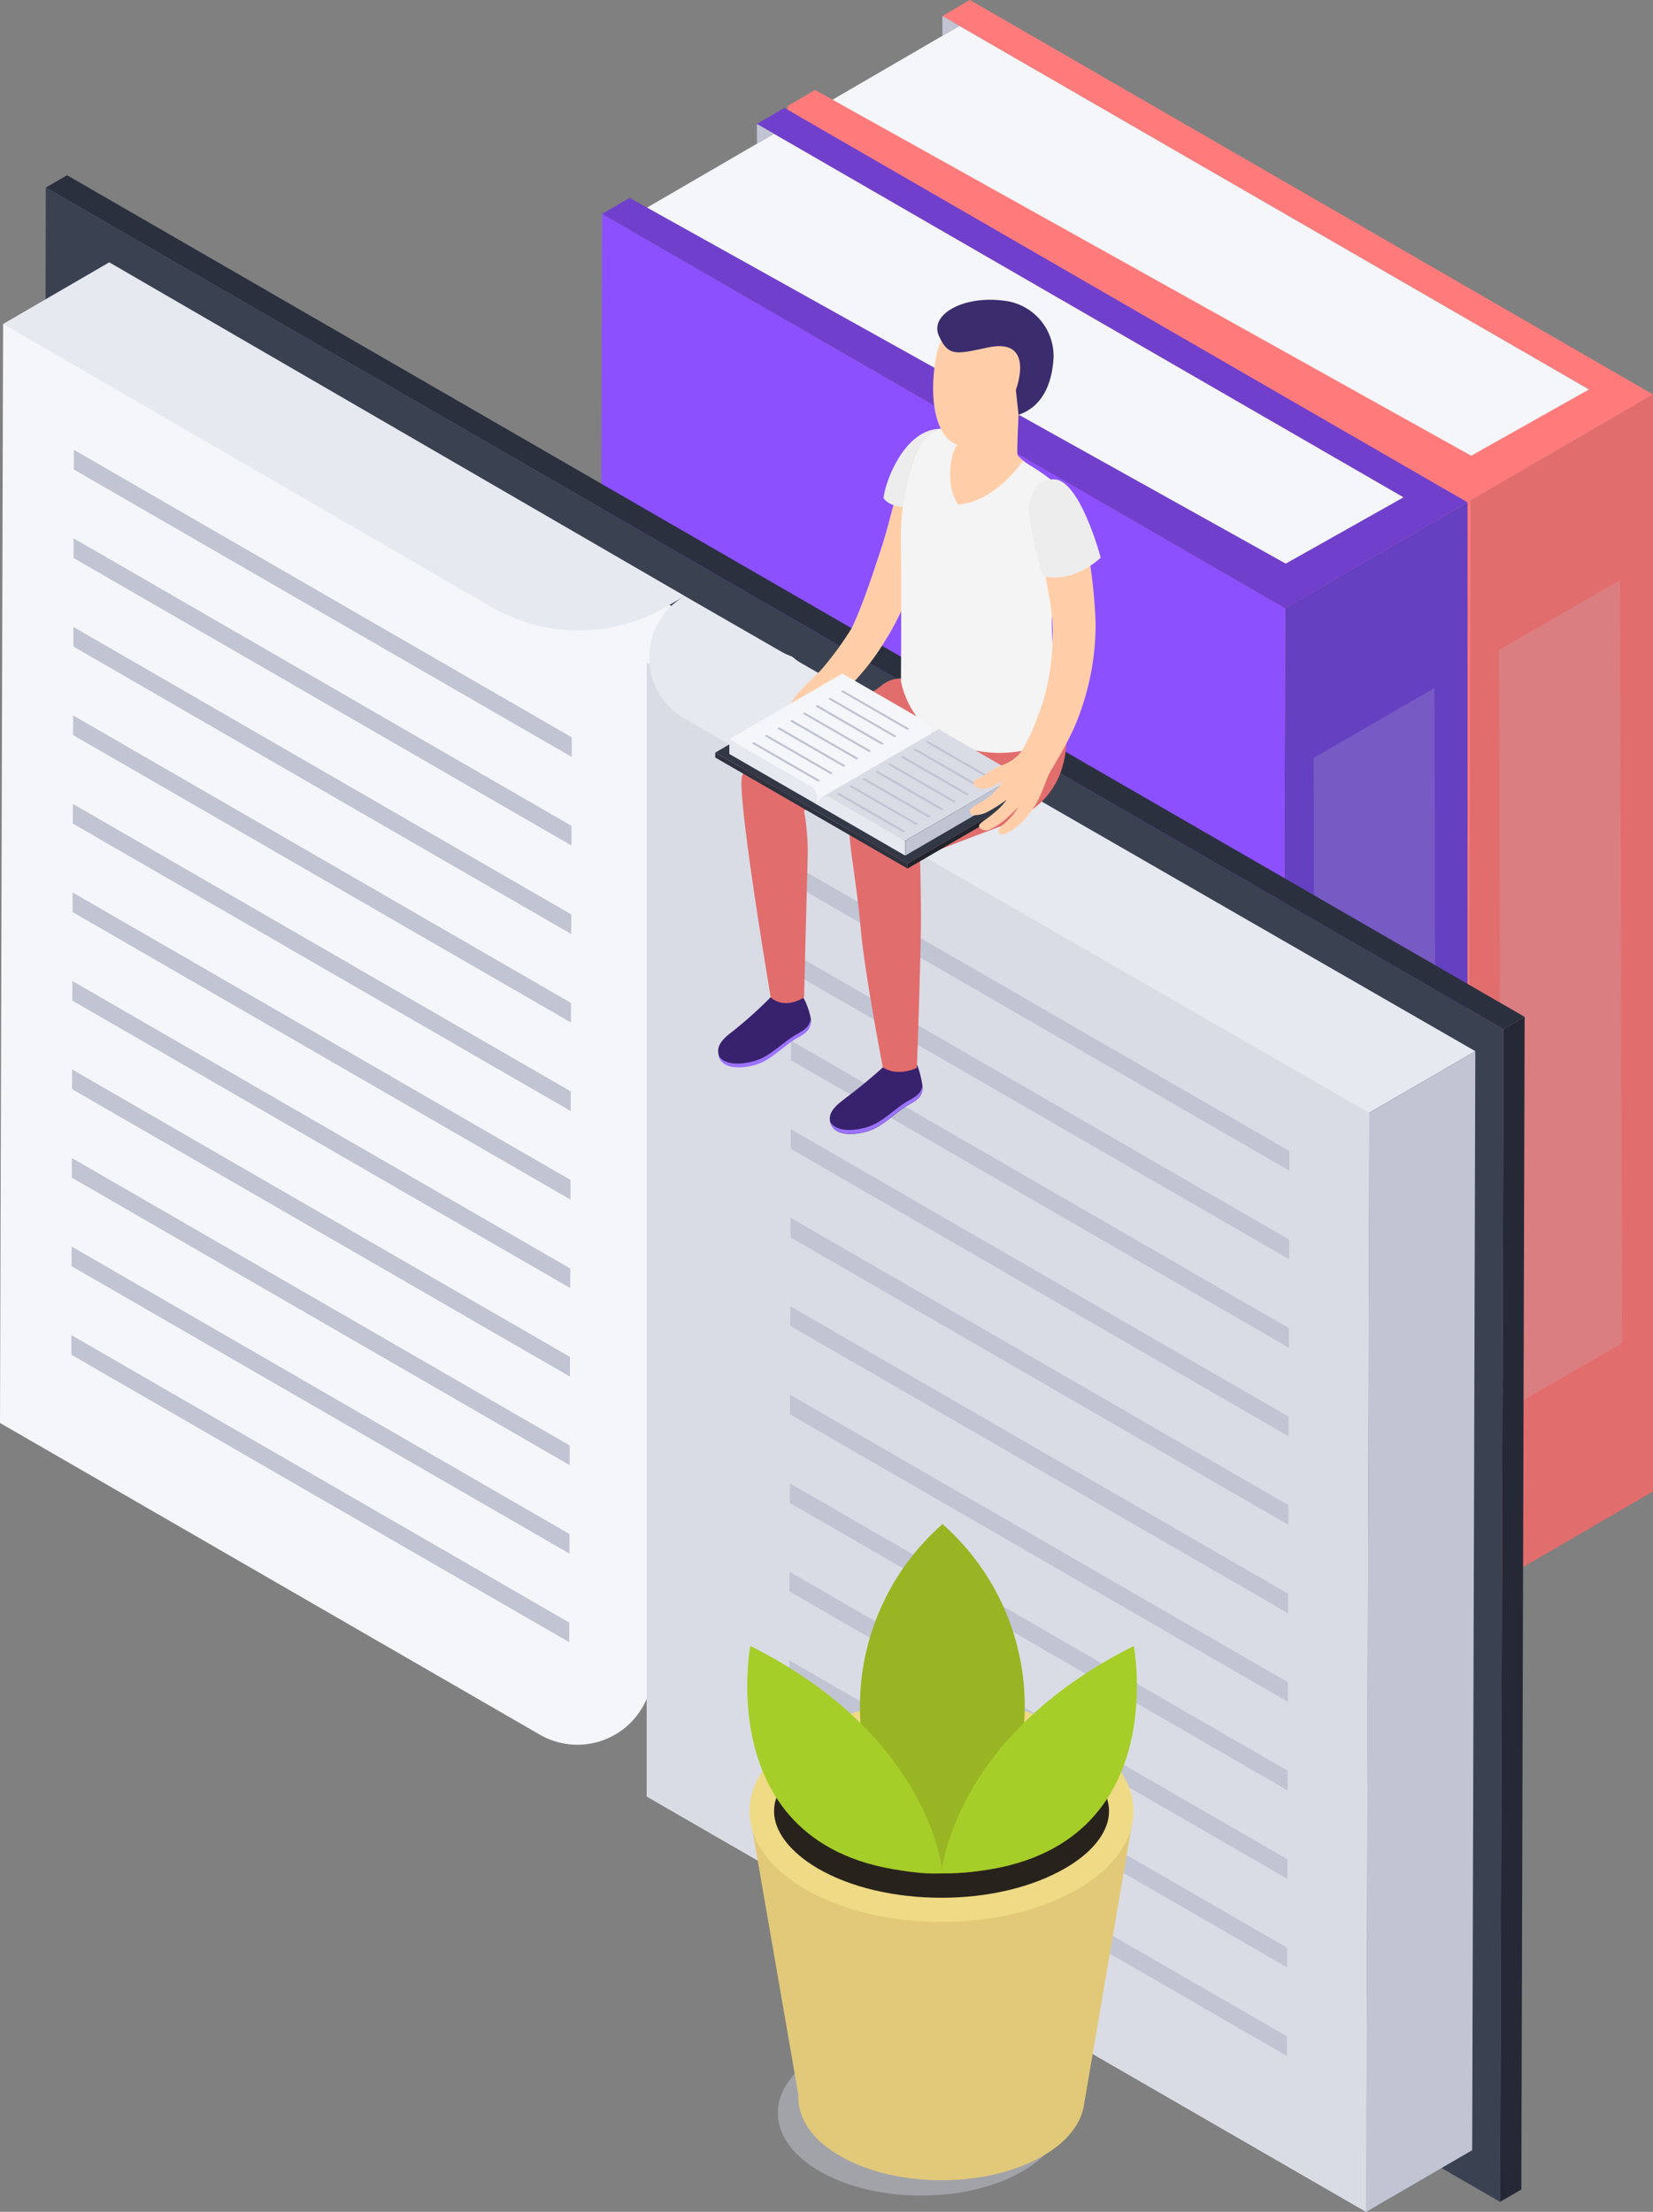
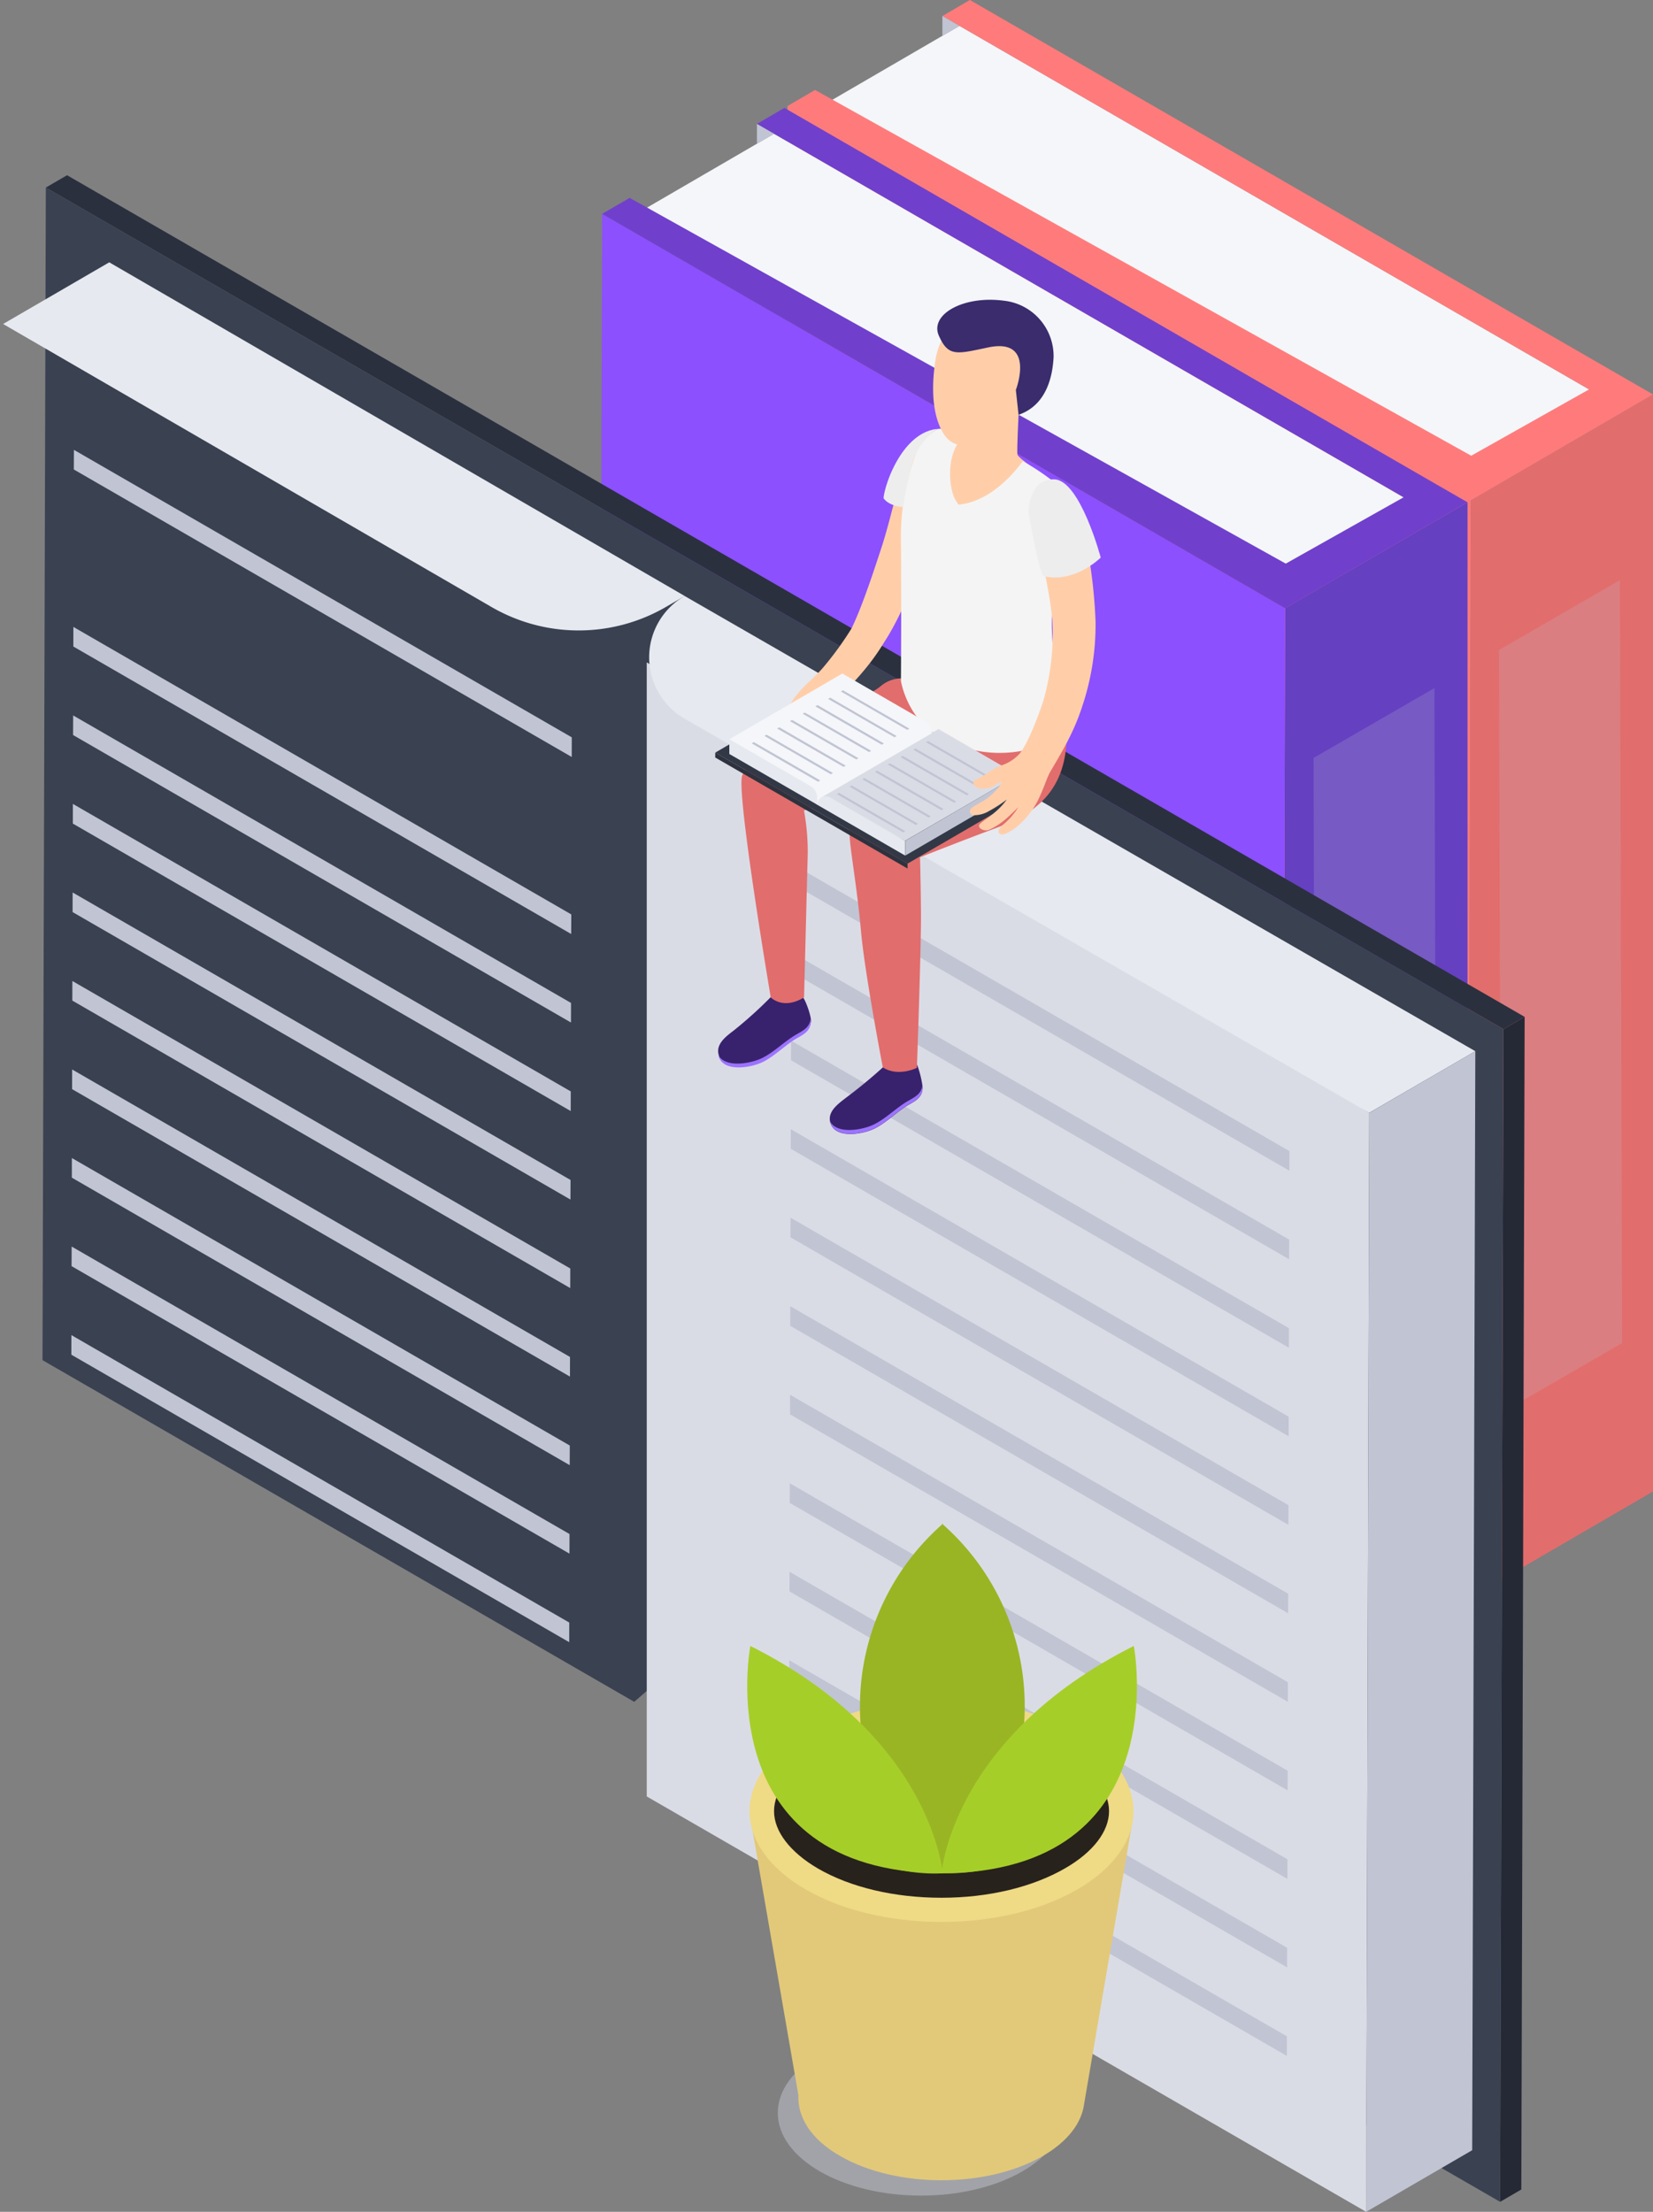
<svg xmlns="http://www.w3.org/2000/svg" viewBox="0 0 373.72 500">
  <rect x="0" y="0" width="373.72" height="500" fill="#808080" stroke="none" />
  <defs>
    <style>.cls-1{fill:#e26d6d;}.cls-2{fill:#ff7b7b;}.cls-3{fill:#f4f6f9;}.cls-12,.cls-4{fill:#c1c4d3;}.cls-4{opacity:0.2;}.cls-5{fill:#6540c1;}.cls-6{fill:#8c50ff;}.cls-7{fill:#7040cc;}.cls-8{fill:#252935;}.cls-9{fill:#2b303f;}.cls-10{fill:#3a4151;}.cls-11{fill:#dadce5;}.cls-13{isolation:isolate;}.cls-14{fill:#e6e9ef;}.cls-15{fill:#ffcea9;}.cls-16{fill:#38226d;}.cls-17{fill:#9c73ff;}.cls-18{fill:#f4f4f4;}.cls-19{fill:#1f232b;}.cls-20{fill:#2d323e;}.cls-21{fill:#323846;}.cls-22{fill:#3a2c6d;}.cls-23{fill:#ededed;}.cls-24{fill:#d6d8e5;opacity:0.4;}.cls-25{fill:#e2c979;}.cls-26{fill:#efda86;}.cls-27{fill:#28221c;}.cls-28{fill:#99b524;}.cls-29{fill:#a6ce28;}</style>
  </defs>
  <title>Books_SVG</title>
  <g id="Слой_2" data-name="Слой 2">
    <g id="Слой_1-2" data-name="Слой 1">
      <polygon class="cls-1" points="332.49 113.1 373.72 89.16 373.72 337.16 331.79 361.54 332.49 113.1" />
      <polygon class="cls-2" points="332.49 113.1 331.79 361.54 177.35 272.38 178.06 23.94 332.49 113.1" />
      <polygon class="cls-3" points="360.52 88.75 331.66 105.58 188.15 22.58 216.93 5.85 360.52 88.75" />
      <polygon class="cls-4" points="366.24 131.15 338.9 146.94 339.39 319.4 366.73 303.61 366.24 131.15" />
      <polygon class="cls-2" points="373.72 89.16 367.5 92.78 338.71 109.51 332.48 113.13 325.51 109.1 178.05 23.96 184.28 20.34 332.62 103.02 359.26 88.03 213.06 3.62 219.28 0 366.74 85.14 373.72 89.16" />
      <polygon class="cls-5" points="290.56 137.49 331.79 113.55 331.79 361.55 289.86 385.93 290.56 137.49" />
      <polygon class="cls-6" points="290.56 137.49 289.86 385.93 135.42 296.77 136.13 48.33 290.56 137.49" />
      <polygon class="cls-3" points="318.59 113.14 289.73 129.97 146.22 46.97 175 30.24 318.59 113.14" />
      <polygon class="cls-4" points="324.31 155.54 296.97 171.33 297.46 343.79 324.8 328 324.31 155.54" />
      <polygon class="cls-7" points="331.79 113.55 325.57 117.17 296.78 133.9 290.55 137.52 283.58 133.49 136.12 48.35 142.35 44.73 290.69 127.41 317.33 112.42 171.13 28.01 177.35 24.39 324.81 109.53 331.79 113.55" />
      <polygon class="cls-8" points="339.91 232.66 344.7 229.87 343.95 494.95 339.15 497.74 339.91 232.66" />
      <polygon class="cls-9" points="179.93 134.74 15.16 39.61 10.36 42.4 175.13 137.53 339.91 232.66 344.7 229.87 179.93 134.74" />
      <polygon class="cls-10" points="339.91 232.66 339.15 497.74 174.38 402.61 147.9 380.8 143.39 384.71 9.61 307.47 10.36 42.4 175.13 137.53 339.91 232.66" />
-       <path class="cls-3" d="M179.11,148.47.7,73.24,0,321.67l122.06,70.47A17,17,0,0,0,146.22,384h0v22.1L308.87,500l.7-248.44L179.11,148.47" />
      <polygon class="cls-11" points="146.22 149.73 146.22 406.1 308.87 500 309.57 251.56 146.22 149.73" />
      <polygon class="cls-12" points="291.07 420.3 291.06 424.74 178.49 359.75 178.5 355.31 291.07 420.3" />
      <polygon class="cls-12" points="291.13 400.29 291.11 404.73 178.55 339.74 178.56 335.3 291.13 400.29" />
      <polygon class="cls-12" points="291.24 360.27 291.23 364.7 178.66 299.71 178.68 295.28 291.24 360.27" />
      <polygon class="cls-12" points="291.3 340.25 291.28 344.7 178.72 279.71 178.73 275.27 291.3 340.25" />
      <polygon class="cls-12" points="291.35 320.25 291.34 324.68 178.78 259.69 178.79 255.26 291.35 320.25" />
      <polygon class="cls-12" points="291.18 380.28 291.17 384.71 178.61 319.73 178.62 315.29 291.18 380.28" />
      <polygon class="cls-12" points="291.01 440.31 291 444.75 178.44 379.76 178.45 375.32 291.01 440.31" />
      <polygon class="cls-12" points="290.96 460.33 290.94 464.76 178.38 399.77 178.39 395.34 290.96 460.33" />
      <polygon class="cls-12" points="291.47 280.22 291.45 284.67 178.89 219.68 178.9 215.24 291.47 280.22" />
      <polygon class="cls-12" points="291.52 260.21 291.51 264.65 178.95 199.66 178.96 195.22 291.52 260.21" />
      <polygon class="cls-12" points="291.41 300.24 291.4 304.67 178.83 239.68 178.85 235.25 291.41 300.24" />
      <polygon class="cls-12" points="128.7 366.79 128.69 371.23 16.13 306.24 16.14 301.81 128.7 366.79" />
      <polygon class="cls-12" points="128.76 346.78 128.75 351.21 16.18 286.22 16.2 281.79 128.76 346.78" />
      <polygon class="cls-12" points="128.93 286.75 128.92 291.18 16.35 226.19 16.36 221.76 128.93 286.75" />
      <polygon class="cls-12" points="129.16 206.71 129.14 211.14 16.58 146.15 16.59 141.72 129.16 206.71" />
-       <polygon class="cls-12" points="129.21 186.69 129.2 191.13 16.64 126.14 16.65 121.7 129.21 186.69" />
      <polygon class="cls-12" points="129.27 166.68 129.26 171.12 16.69 106.13 16.71 101.69 129.27 166.68" />
      <polygon class="cls-12" points="129.1 226.72 129.09 231.15 16.52 166.16 16.54 161.73 129.1 226.72" />
      <g class="cls-13">
        <polygon class="cls-12" points="128.87 306.75 128.86 311.19 16.3 246.21 16.31 241.76 128.87 306.75" />
        <polygon class="cls-12" points="128.99 266.74 128.97 271.17 16.41 206.18 16.42 201.75 128.99 266.74" />
        <polygon class="cls-12" points="129.04 246.72 129.03 251.16 16.47 186.18 16.48 181.73 129.04 246.72" />
      </g>
      <polygon class="cls-12" points="128.82 326.77 128.8 331.21 16.24 266.22 16.25 261.78 128.82 326.77" />
      <path class="cls-14" d="M.7,73.24l24-13.94,130.11,75.43-4.26,2.48a39.3,39.3,0,0,1-39.44,0Z" />
      <path class="cls-14" d="M154.79,134.73h0l178.76,102.9-24,13.93L154.84,162.5A16,16,0,0,1,154.79,134.73Z" />
      <polygon class="cls-12" points="309.57 251.56 333.55 237.63 332.84 486.07 308.87 500 309.57 251.56" />
      <path class="cls-15" d="M199.92,145.14c-3.07,5.09-6.31,8.51-10.43,12.78-.59.6-2.09.08-2.74-.11-1.17-.34-1.85-.8-3.12-.3a18.77,18.77,0,0,0-2.06,1.13,12.29,12.29,0,0,1-3.27,1.28,19.24,19.24,0,0,1,1.2-2c1.88-2.74,4.63-4.65,6.76-7.21a73.42,73.42,0,0,0,6.25-8.63c2.6-5.34,5.43-14.23,6.6-17.75,2-5.94,3.87-14.73,5.3-18.85s4-5.55,6.53-6c3-.53,4.81.37,4.09,3.87C213.78,109.51,207.7,133.33,199.92,145.14Z" />
      <path class="cls-16" d="M206.93,240.09c-2.52,2-6.23.18-6.42.37a114.61,114.61,0,0,1-9.29,7.73c-1.57,1.24-4,2.89-3.57,5.26.79,4.24,7.58,2.94,10.14,1.64s4.66-3.45,7.08-5c1.73-1.08,3.43-1.63,3.7-3.82C208.74,245,207.37,240,206.93,240.09Z" />
      <path class="cls-17" d="M208.54,245.44c-.33,2.09-2,2.67-3.73,3.73-2.46,1.54-4.63,3.74-7.19,5-2.37,1.2-8.28,2.39-9.94-.64.9,4.09,7.58,2.81,10.11,1.52s4.66-3.45,7.08-5c1.73-1.08,3.43-1.63,3.7-3.82A3.93,3.93,0,0,0,208.54,245.44Z" />
      <path class="cls-16" d="M181.39,225.38c-2.51,2.05-6.92-.19-7.11,0a95,95,0,0,1-8.3,7.5c-1.57,1.23-4,2.88-3.57,5.26.79,4.24,7.58,2.93,10.15,1.64s4.65-3.45,7.08-5c1.73-1.07,3.43-1.63,3.7-3.81C183.5,229.69,181.84,225.33,181.39,225.38Z" />
      <path class="cls-17" d="M183.26,230.42c-.33,2.1-2,2.67-3.73,3.74-2.46,1.53-4.63,3.74-7.19,5-2.37,1.2-8.28,2.39-9.94-.64.91,4.09,7.58,2.81,10.11,1.53s4.66-3.45,7.08-5c1.73-1.07,3.43-1.63,3.7-3.81A4,4,0,0,0,183.26,230.42Z" />
      <path class="cls-1" d="M240.59,159.4c2.79,17.43-5,23.93-15,27.64C218.35,189.7,208,193.8,208,193.8s.14,3.83.22,12.41c.07,7.56-.92,35.17-.92,35.17s-4.17,2.16-7.71-.09c0,0-4.06-21.15-4.92-30.68-1.17-12.94-3.15-21.4-2.49-24.18.58-2.46,14.72-9.41,19.2-13.13l-29.61,9.93a52,52,0,0,1,.85,9.74c-.27,10.26-.83,32.47-.83,32.47s-4.07,2.94-7.53.06c0,0-7.45-44-6.55-49.8.86-5.53,27-16.82,31.55-20.71a7.42,7.42,0,0,1,5.81-1.56Z" />
      <path class="cls-15" d="M230.28,93.78s-.42,8.3-.24,9,3.81,3.17,4.87,4-5.74,7.58-9,9.09-13.77-2.47-14-7.62,1.8-9.46,3.4-9.68S230.28,93.78,230.28,93.78Z" />
      <path class="cls-18" d="M231.21,104.25s-6,9-14.43,9.82c-2.65-2.61-2.89-11.91.78-14.88,0,0-3.37-2.72-5.68-2.19a11.87,11.87,0,0,0-5.19,6.62,54.28,54.28,0,0,0-3,19.21c.14,8.81,0,31.08,0,31.08s1.26,8.51,8.85,12.75a27.4,27.4,0,0,0,20,2.75c4.26-1,5.84-3.38,7.31-6.47-.38-6.17-2.83-18.88-1.8-26.64s2.67-13.56,3.1-19.84-.83-6.14-4-8.38A49,49,0,0,0,231.21,104.25Z" />
-       <polygon class="cls-19" points="233.15 178.98 233.14 180.09 205.18 196.34 205.18 195.23 233.15 178.98" />
      <polygon class="cls-20" points="205.18 195.23 205.18 196.34 161.7 171.24 161.71 170.13 205.18 195.23" />
      <polygon class="cls-21" points="233.15 178.98 205.18 195.23 161.71 170.13 189.67 153.88 233.15 178.98" />
      <polygon class="cls-11" points="230.18 175.22 204.63 190.07 185.72 180.26 212.18 164.81 230.18 175.22" />
      <path class="cls-3" d="M210.68,165.37l.51,2.21L184.75,181.9,164.9,167.11l25.54-14.85,18.4,10.63A3.84,3.84,0,0,1,210.68,165.37Z" />
      <polygon class="cls-11" points="211.29 165.4 211.28 168.72 186.29 182.5 185.75 180.24 211.29 165.4" />
      <path class="cls-14" d="M204.63,190.07v3.33l-19.86-11.47h0a1.92,1.92,0,0,1,2.89-1.67Z" />
      <path class="cls-14" d="M184.75,180.36v1.54l-19.86-11.46v-3.33l18.31,10.57A3.09,3.09,0,0,1,184.75,180.36Z" />
      <polygon class="cls-12" points="202.71 166.39 202.24 166.66 187.23 158 187.47 157.86 187.7 157.72 202.71 166.39" />
      <polygon class="cls-12" points="205.59 164.71 205.12 164.99 190.11 156.32 190.34 156.19 190.58 156.05 205.59 164.71" />
      <polygon class="cls-12" points="199.84 168.06 199.35 168.34 184.34 159.67 184.59 159.53 184.83 159.39 199.84 168.06" />
      <polygon class="cls-12" points="196.96 169.73 196.48 170.01 181.47 161.34 181.7 161.21 181.94 161.07 196.96 169.73" />
      <polygon class="cls-12" points="194.08 171.4 193.6 171.68 178.59 163.02 178.83 162.88 179.07 162.74 194.08 171.4" />
      <polygon class="cls-12" points="191.2 173.08 190.72 173.36 175.7 164.69 175.95 164.55 176.19 164.41 191.2 173.08" />
      <polygon class="cls-12" points="188.32 174.75 187.84 175.03 172.83 166.36 173.07 166.22 173.31 166.09 188.32 174.75" />
      <polygon class="cls-12" points="185.44 176.42 184.96 176.71 169.95 168.04 170.19 167.9 170.43 167.76 185.44 176.42" />
      <polygon class="cls-12" points="224.83 176.18 224.35 176.45 209.35 167.79 209.59 167.65 209.83 167.52 224.83 176.18" />
      <polygon class="cls-12" points="221.96 177.85 221.47 178.13 206.47 169.47 206.71 169.33 206.95 169.19 221.96 177.85" />
      <polygon class="cls-12" points="219.07 179.52 218.6 179.8 203.59 171.14 203.83 171 204.07 170.86 219.07 179.52" />
      <polygon class="cls-12" points="216.19 181.2 215.72 181.47 200.71 172.81 200.96 172.67 201.19 172.54 216.19 181.2" />
      <polygon class="cls-12" points="210.43 184.54 209.96 184.82 194.96 176.16 195.19 176.02 195.43 175.88 210.43 184.54" />
      <polygon class="cls-12" points="213.32 182.87 212.83 183.15 197.83 174.49 198.07 174.35 198.31 174.21 213.32 182.87" />
      <polygon class="cls-12" points="207.55 186.22 207.08 186.5 192.07 177.83 192.31 177.69 192.55 177.56 207.55 186.22" />
      <polygon class="cls-12" points="204.68 187.89 204.19 188.17 189.19 179.51 189.43 179.37 189.68 179.23 204.68 187.89" />
      <polygon class="cls-12" points="230.18 175.22 230.18 178.55 204.68 193.4 204.68 190.07 230.18 175.22" />
      <path class="cls-15" d="M221.55,175.79c1.48-.73,2.56-1.84,4.72-2.71a9.88,9.88,0,0,0,4-2.44c1.47-1.45,3.89-6.92,5.62-12.26a54.77,54.77,0,0,0,2-18.53c-.73-7.49-3.43-18-4.11-22.26s.71-6,2.71-7.61c2.35-1.86,5.6-1,7.33,5a115.91,115.91,0,0,1,3.87,25.56,58.32,58.32,0,0,1-2.93,18.89c-1.81,5.66-4.17,9.73-7.2,14.84-.82,1.39-1.09,2.63-2.35,5.47a19.19,19.19,0,0,1-5.52,7.33c-2.11,1.52-3.11,1.73-3.6,1.44s-.5-1,.39-1.84a16.1,16.1,0,0,0,3.76-4.22s-1.84,1.85-3.05,2.86a15.61,15.61,0,0,1-3.53,2.25c-1.23.54-2.95-.5-2.07-1.34s1.77-1.23,3.53-2.76a15.32,15.32,0,0,0,2.5-2.72,29.28,29.28,0,0,1-3.91,2.54,6.54,6.54,0,0,1-3.57,1c-.65,0-1.44-.93-.22-1.82s2.82-1.34,4.67-3.19c1.35-1.34,2.11-2.47,1.73-2.5s-1.11.82-2.69,1.32-3.28,0-3.48-.82S220.07,176.52,221.55,175.79Z" />
      <path class="cls-15" d="M211.49,81.4h0c1-6.44,5.64-11.33,12.28-11A12.83,12.83,0,0,1,235.86,84a12.68,12.68,0,0,1-5.58,9.81,13,13,0,0,1-1,2.82c-2.35,2.75-9.45,4.45-11.5,4.16-2.62-.38-4-1.47-5.29-4.34C210.26,91.35,211,84.59,211.49,81.4Z" />
      <path class="cls-22" d="M230.28,93.77h0l-.61-5.62s4.6-11.89-6.26-9.61c-7.16,1.51-9,2.16-11.14-2.64s5.51-9.13,14.64-7.93a12.61,12.61,0,0,1,11.29,12.8C238,84.31,237,91.46,230.28,93.77Z" />
      <path class="cls-23" d="M248.86,126.05s-5.92,5.89-12.93,4.19c-1-.68-3.41-14.45-3.41-14.45s0-7.63,5.85-7.43S248.86,126.05,248.86,126.05Z" />
      <path class="cls-23" d="M204.13,114.62s-3.09-.15-4.37-2c.23-3.08,4.18-14.79,12.12-15.66a14.71,14.71,0,0,0-5,6C205.47,106.52,204.13,114.62,204.13,114.62Z" />
      <ellipse class="cls-24" cx="208.24" cy="477.63" rx="32.39" ry="18.7" />
      <path class="cls-25" d="M256.21,410.7l-86.7-.47,11,63.41c-.24,5,2.89,10,9.44,13.74,12.65,7.31,33.15,7.31,45.8,0,5.75-3.32,8.86-7.57,9.38-11.92h0Z" />
      <ellipse class="cls-26" cx="212.86" cy="409.42" rx="43.4" ry="25.05" />
      <path class="cls-27" d="M212.86,429c-10.63,0-20.55-2.34-27.92-6.6C178.62,418.7,175,414,175,409.42s3.63-9.28,9.95-12.93c7.37-4.25,17.28-6.59,27.92-6.59s20.55,2.34,27.92,6.59c6.32,3.65,9.95,8.37,9.95,12.94s-3.62,9.28-9.95,12.92C233.41,426.61,223.5,429,212.86,429Z" />
      <path class="cls-28" d="M231.53,389.68a54.82,54.82,0,0,0-18.41-45.12v-.06l0,0-.13-.12v.24a54.81,54.81,0,0,0-18.42,45.12l-24.79-2.34c10.47,39.46,43.37,36.06,43.37,36.06v-.07c2.48.19,33.17,1.78,43.21-36.08Z" />
      <path class="cls-29" d="M213.12,423.49s-2.22-30.72-43.48-51.41C169.64,372.08,159.87,423.12,213.12,423.49Z" />
      <path class="cls-29" d="M212.86,423.49s2.22-30.72,43.48-51.41C256.34,372.08,266.11,423.12,212.86,423.49Z" />
      <polygon class="cls-12" points="213.06 3.62 213.06 8.1 216.93 5.85 213.06 3.62" />
      <polygon class="cls-12" points="171.13 28.01 171.13 32.49 175 30.24 171.13 28.01" />
    </g>
  </g>
</svg>